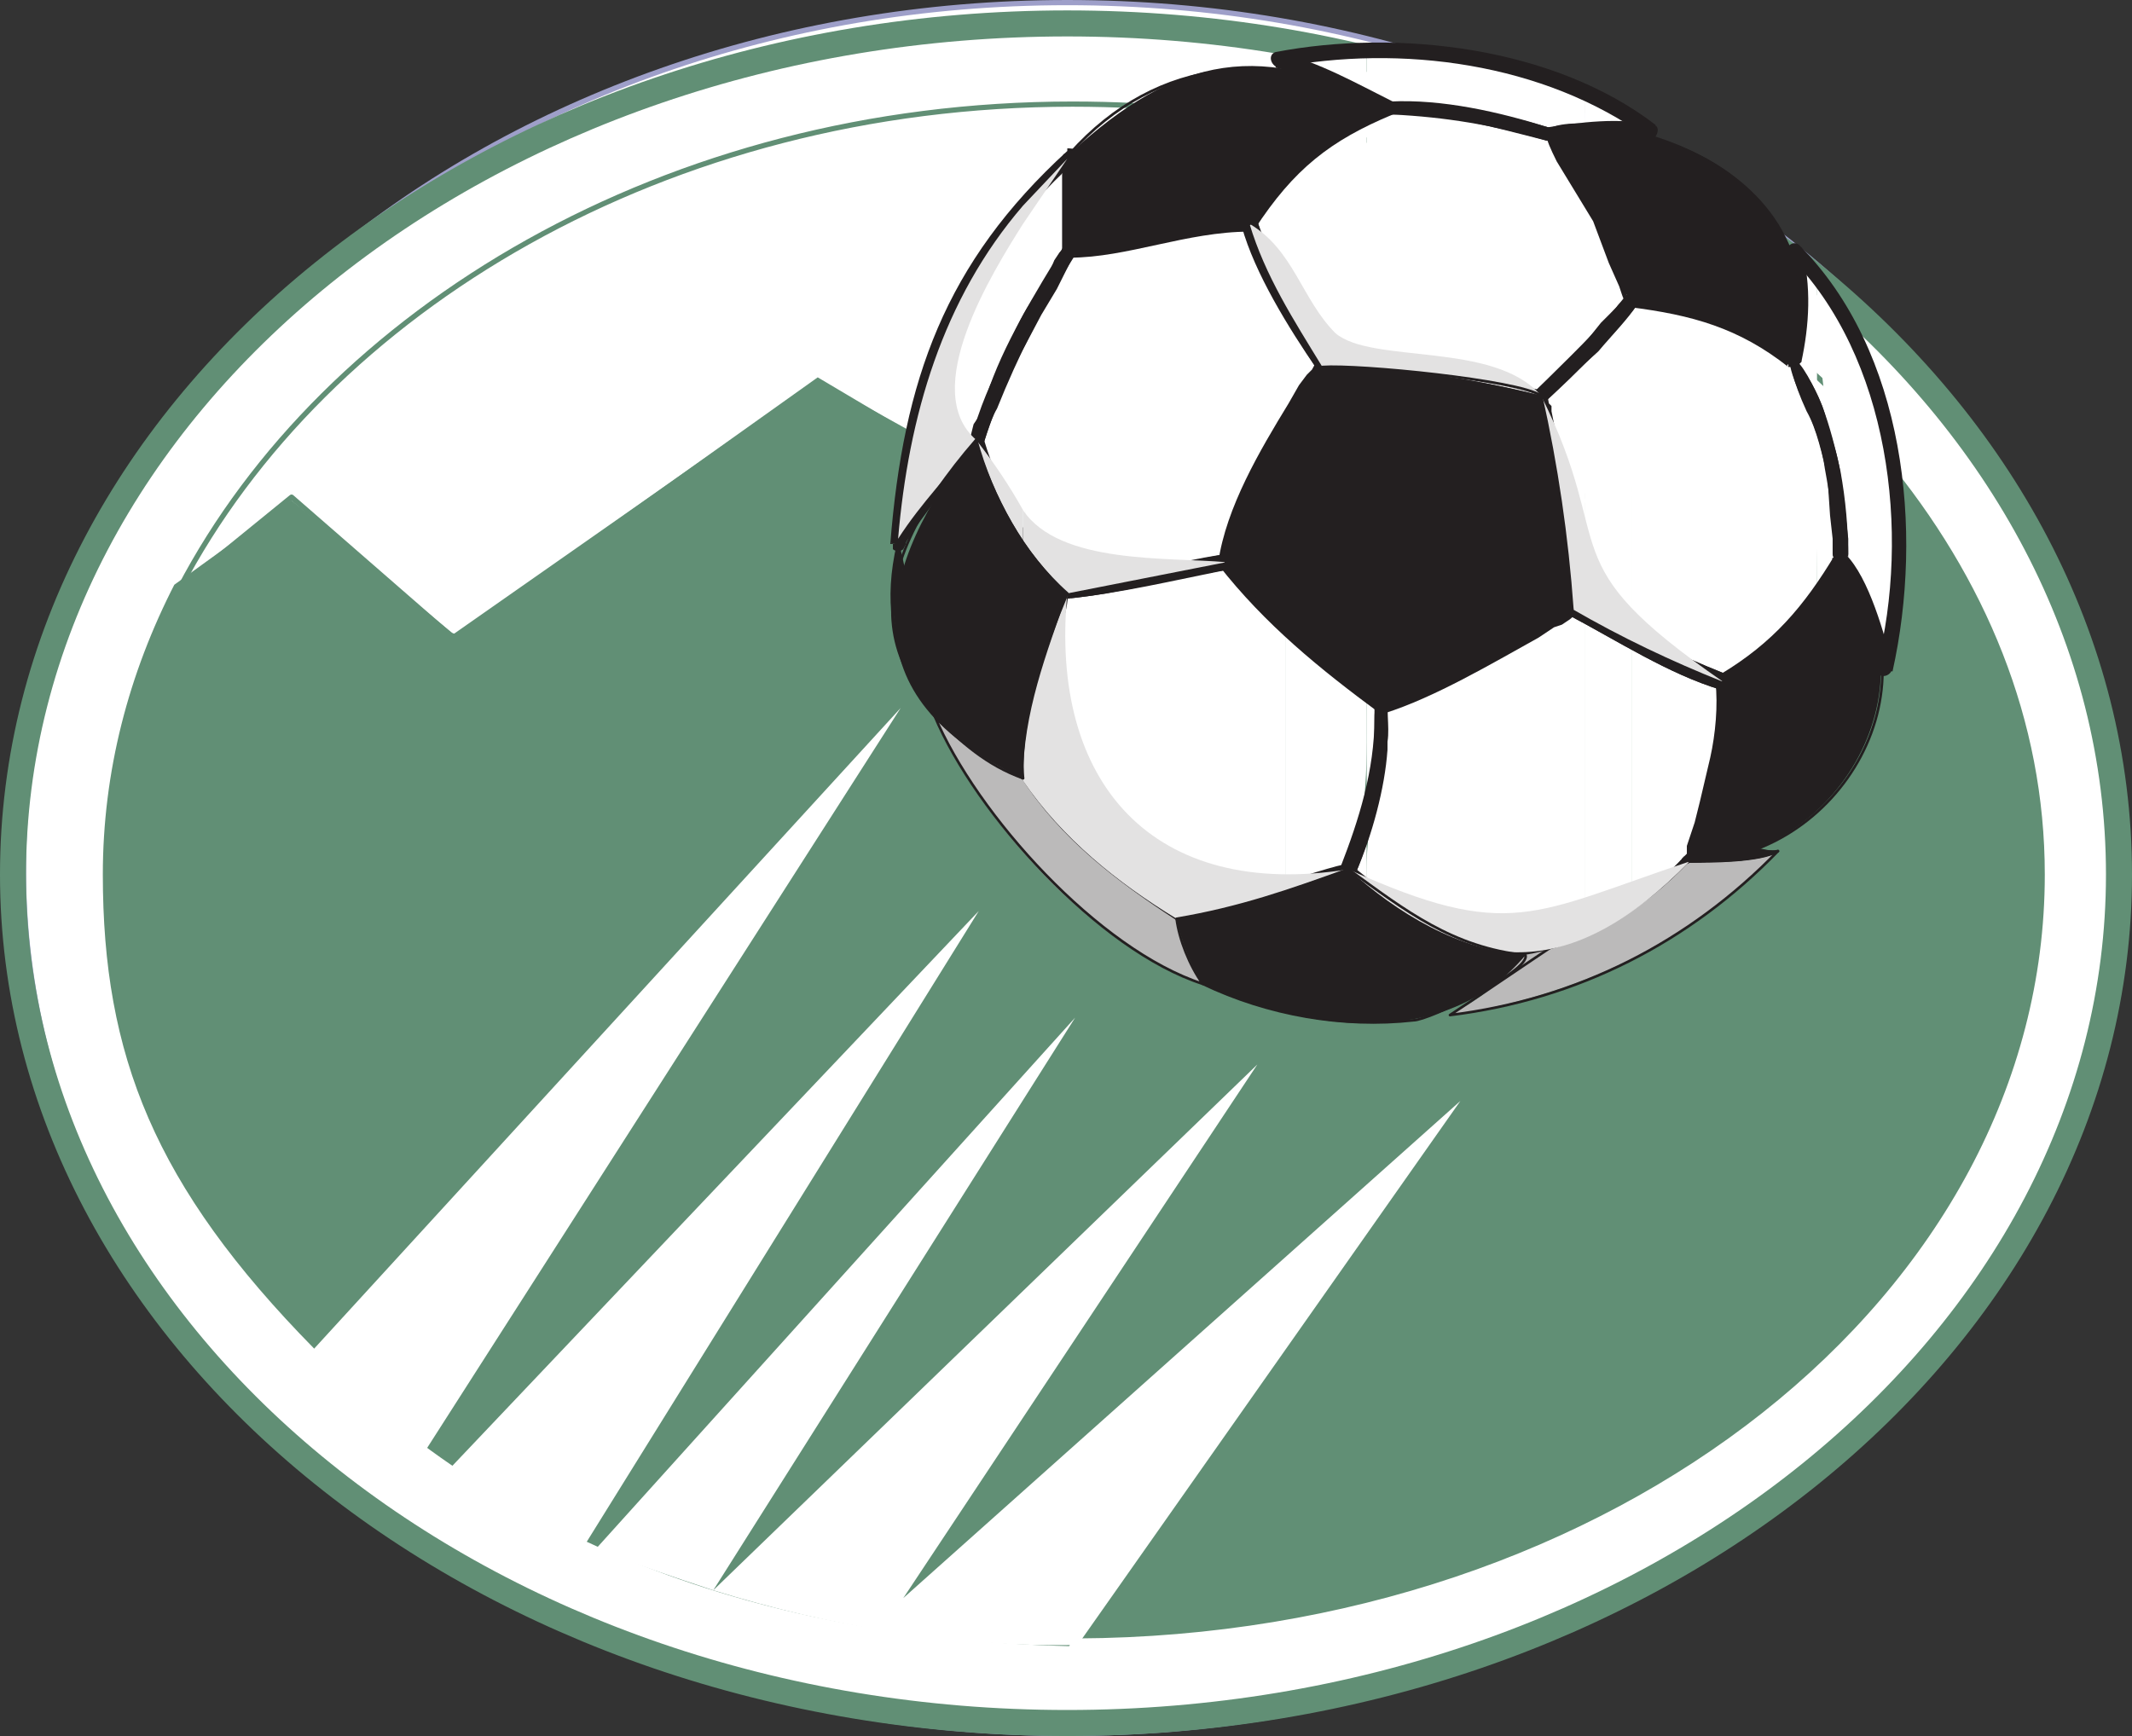
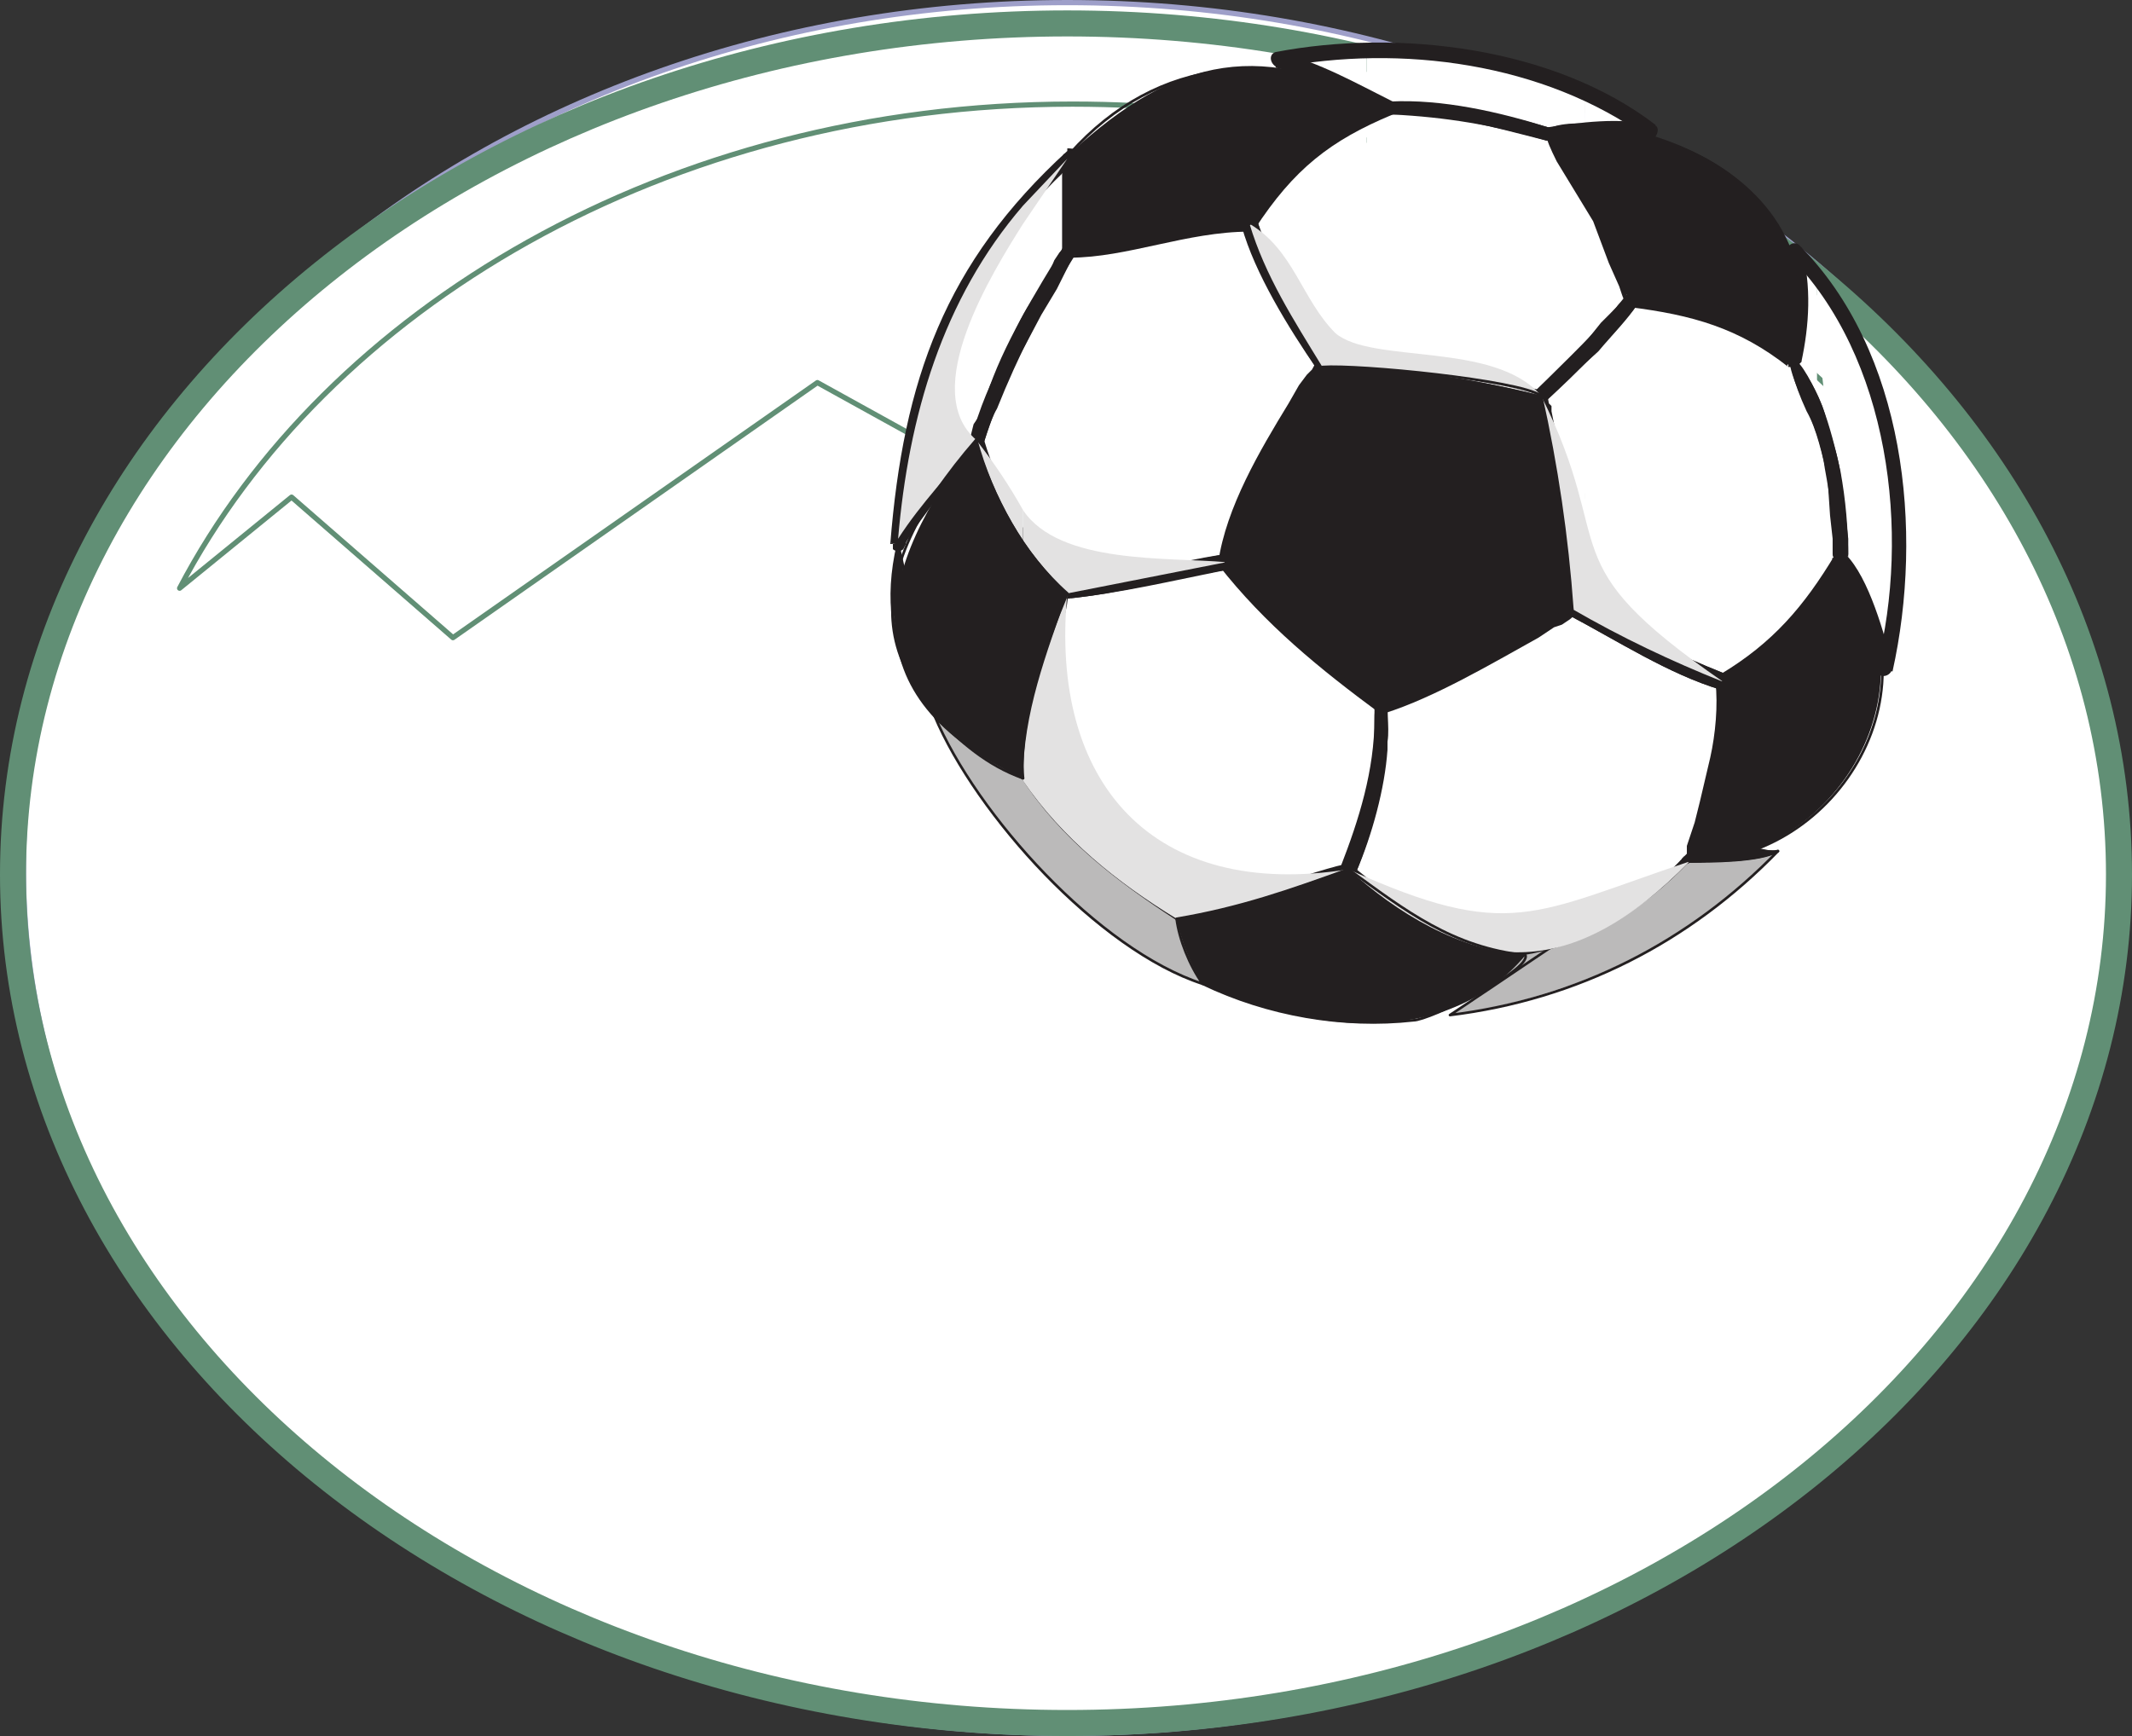
<svg xmlns="http://www.w3.org/2000/svg" width="614.25" height="500.25">
  <rect width="100%" height="100%" fill="#333333" stroke="none" />
  <path fill="#fff" fill-rule="evenodd" d="M6.75 250.5C6.75 112.5 141.75.75 307.5.75 474 .75 609 112.5 609 250.5c0 137.25-135 249-301.5 249-165.75 0-300.75-111.75-300.75-249" />
  <path fill="none" stroke="#9e9fc9" stroke-linecap="round" stroke-linejoin="round" stroke-miterlimit="10" stroke-width="1.5" d="M6.75 250.5C6.75 112.5 141.75.75 307.5.75 474 .75 609 112.5 609 250.5c0 137.25-135 249-301.5 249-165.75 0-300.75-111.75-300.75-249Zm0 0" />
  <path fill="#fff" fill-rule="evenodd" d="m309 476.25 1.5-2.25H309Zm0 0" />
-   <path fill="#618f75" fill-rule="evenodd" d="m235.5 106.5-104.25 74.25-47.25-39-35.25 25.5c-13.5 26.25-21 54.75-21 84.75 0 52.5 15 90.75 61.5 138C135 438 207 474 309 476.25c8.25.75 0 0 0 0l1.5-2.25c155.25-.75 280.5-99.75 280.5-222 0-45-17.25-86.25-46.5-121.5l-216.75 30.75-92.25-54.75" />
  <path fill="none" stroke="#fff" stroke-linecap="round" stroke-linejoin="round" stroke-miterlimit="10" stroke-width="3.75" d="m235.5 106.5-104.25 74.25-47.25-39-35.25 25.5c-13.5 26.25-21 54.75-21 84.75 0 52.5 15 90.75 61.5 138C135 438 207 474 309 476.25c8.25.75 0 0 0 0l1.5-2.25c155.25-.75 280.5-99.75 280.5-222 0-45-17.25-86.25-46.5-121.5l-216.75 30.75zm0 0" />
  <path fill="none" stroke="#618f75" stroke-linecap="round" stroke-linejoin="round" stroke-miterlimit="10" stroke-width="1.5" d="M51.75 169.5 84 143.25l46.5 40.5 105-73.5 92.25 51L544.5 130.5C494.25 70.5 407.25 30 309 30 192 30 93.75 89.25 51.75 169.5Zm0 0" />
  <path fill="none" stroke="#618f75" stroke-linecap="round" stroke-linejoin="round" stroke-miterlimit="10" stroke-width="7.5" d="M307.5 6.75c167.25 0 303 110.25 303 245.25 0 134.25-135.75 244.5-303 244.5S3.75 386.25 3.75 252C3.75 117 140.25 6.75 307.5 6.75Zm0 0" />
  <path fill="#fff" fill-rule="evenodd" d="M523.5 120v51l6.75-9.75c0-14.25-2.25-27.75-6.75-41.25" />
  <path fill="#fff" fill-rule="evenodd" d="M523.5 80.25c-.75 28.5 6.75 53.25 6.75 81 6.75 9 9.75 21 12.75 31.5 9-36.75 4.5-81.75-19.5-112.5" />
  <path fill="#fff" fill-rule="evenodd" d="M523.5 120V80.25L516.75 72c3 10.5 3 21.75 0 32.25 3 5.25 5.25 10.5 6.75 15.75" />
  <path fill="#fff" fill-rule="evenodd" d="M523.5 171c0-60 6.75-75.75-53.25-84.75v99c9 3.75 17.25 8.25 26.25 11.25 0 27-3 50.25-26.25 66v-77.25c9 3.75 17.25 8.25 26.25 11.25 11.25-6 20.25-15 27-25.5M470.25 34.5v3l5.25.75c-1.5-1.5-3-2.25-5.25-3.75m0 3v-3l-13.5-6.75v9.75h13.5m0 147.75v-99c-4.5 5.25-9 10.5-13.5 15v-45c5.25 9.75 9 20.25 13.5 30-4.5 5.25-9 10.5-13.5 15v76.5l13.5 7.5" />
  <path fill="#fff" fill-rule="evenodd" d="M470.25 262.5v-77.25l-13.5-7.5V270c5.25-2.25 9.75-4.5 13.5-7.5m-13.5-225v-9.75c-19.5-9.75-41.25-13.5-63-12.75v12.75c4.5 3.75 56.25 11.25 63 9.75" />
  <path fill="#fff" fill-rule="evenodd" d="M456.75 101.25c0-28.5 6-41.25-11.25-63-14.25-3.75-38.25-10.5-51.75-4.5v72c16.5 1.5 33.75 4.5 50.25 8.25 4.5-3.75 9-8.25 12.75-12.75v76.5L453 175.5c-17.25 11.25-35.25 21-54.75 27.75 0 10.5-1.5 21-4.5 30.75v-33.75l4.5 3c0 18-5.25 33.75-4.5 52.5 19.5 15 39 24.75 63 14.25v-92.25L453 175.5c-1.5-21-4.5-41.25-9-61.5 4.5-3.75 9-8.25 12.75-12.75m-63-73.5V15c-7.5 0-15.75.75-23.25 2.25v1.5c8.25 2.25 15.75 5.25 23.25 9" />
  <path fill="#fff" fill-rule="evenodd" d="M393.75 105.75v-72c-9 3.75-16.5 9.75-23.25 17.25 0 32.25-5.25 32.25 10.5 54.75h12.75m0 94.5c-8.25-6-15.75-12-23.25-18.75v75l18-6 5.25-16.5v21.75l-5.25-5.25c6-17.25 5.25-30.75 5.25-50.25" />
  <path fill="#fff" fill-rule="evenodd" d="M370.5 88.5v32.25l10.5-15zm0-69.75v-1.5h-2.25c.75 0 1.5.75 2.25 1.5m0 69.75V51c-3.75 3.75-7.5 9-10.5 13.5 3 8.25 6.75 16.5 10.5 24" />
  <path fill="#fff" fill-rule="evenodd" d="M370.5 120.75C372 76.5 369 94.5 360 64.5c-18-.75-35.25 2.25-51.75 7.5-4.5 7.5-9 15-12.75 22.5v-36c3.75-5.25 8.25-9.75 12.75-13.5-.75 9-1.5 18 0 27-20.25 31.5-12.75 42.75-12.75 85.5 3.75 4.5 7.5 9 12 13.5l45.75-9c3-15 9.75-28.5 17.25-41.25" />
  <path fill="#fff" fill-rule="evenodd" d="M370.5 256.5v-75c-6-6-12-12-17.25-19.5l-45.75 9c-7.5 18-12.75 35.25-12 54.75 10.5 16.5 26.25 28.5 43.5 39 10.5-1.5 21-4.5 31.5-8.25m-75-198c-24 27-35.25 62.25-36.75 98.25 14.25-22.5 24.75-39 36.75-62.25v63c-6.75-9.75-11.25-19.5-14.25-30.75C292.5 94.5 297 100.5 295.5 58.5" />
  <path fill="#fff" fill-rule="evenodd" d="M295.5 225.75V211.5c0 2.25-2.25 12.75 0 14.25" />
  <path fill="#231f20" fill-rule="evenodd" d="m279.75 126.75 3.75.75c2.25-7.5 6-16.5 9.75-24L300 90.75l4.5-7.5 4.5-9 .75-.75V72v1.5c0-1.5 0-3.75-2.25-3.75l-.75.75v.75L306 72s1.5-2.25 0 0l-.75.75-1.5 2.25-1.5 3.75L297 87c-3 4.5-5.25 9.75-7.5 15-3.75 7.5-7.5 15.75-9.75 24.75" />
  <path fill="#231f20" fill-rule="evenodd" d="M306 72h3.75V51l.75-3.75V45l-.75-.75-2.25-.75 2.25.75.75.75-.75-1.5c0-.75-1.5-.75-2.25-.75v1.5c-.75.75-.75 0 0 .75l2.25 1.5-2.25-1.5-.75-.75c-1.5.75 0 3.75-.75 6V72" />
  <path fill="#231f20" fill-rule="evenodd" d="M261 156.75c3-45.75 15-79.5 48.75-110.25l-2.25-3c-35.25 32.25-47.25 66-51 113.25h1.5l2.25.75-2.25-.75c-1.5 0-1.5-.75-.75 0v1.5c.75.75 2.25.75 3 0l.75-1.5-1.5-.75-2.25-.75 2.25.75 1.5.75" />
  <path fill="#231f20" fill-rule="evenodd" d="M279.75 126c-7.5 9.75-16.5 18.75-22.5 29.25l3 2.25c6-9.75 15-21 23.25-29.25V126l-1.5-.75h-1.5l-.75.75m106.5 123.75 4.5 1.5c4.5-11.25 8.25-24.75 9-37.5.75-4.5-.75-11.25.75-10.5.75 1.5-3-2.25-3.75-1.5s-.75 1.5 0 2.25v.75c.75 0-.75-3-.75 2.25 0 15-4.5 29.25-9.75 42.75" />
  <path fill="#231f20" fill-rule="evenodd" d="M351 162.75c13.5 17.25 29.25 30 46.5 42.75l2.25-3.75c-15.75-11.25-34.5-24.75-45-41.25H354l-1.5-.75 1.5.75h.75l-.75-.75h-2.25l-.75 1.5v1.5l.75.75 1.5.75-1.5-.75-.75-.75" />
  <path fill="#231f20" fill-rule="evenodd" d="M307.5 172.5c15-1.5 30.75-5.25 45.75-8.25l-.75-4.5-18.75 3.75-12 2.25-7.5 1.5-5.25.75-3 1.5.75-.75c-.75.75-1.5 2.25-.75 2.25l.75 1.5h.75l1.5-.75-.75.75h-.75" />
  <path fill="#231f20" fill-rule="evenodd" d="M296.25 222.75s0 2.25 0 0l.75-.75v-4.5l.75-3.75.75-5.25c0-3.75.75-6.75 1.5-9.75l5.25-16.5c4.5-12.75 2.25-18.75-3-3.75-2.25 6.75-4.5 12.75-6 18.75-.75 3.75-2.25 7.5-2.25 11.25l-.75 7.5-.75 3.75V225s-.75-2.25 0-.75c.75 0 0 .75.75 1.5h1.5l1.5-.75v-2.25" />
  <path fill="#231f20" fill-rule="evenodd" d="M339.75 262.5c-17.25-10.5-32.25-22.5-43.5-39.75L292.5 225c11.25 18 27.75 30 45 41.25l1.5.75-1.5-.75c.75 0 1.5.75 2.25 0l.75-.75V264l-.75-1.5h-1.5 1.5" />
  <path fill="#231f20" fill-rule="evenodd" d="m338.25 262.5.75 4.5c13.5-.75 27-6.75 39.75-11.25 3-.75 12.75-5.25 10.5-3l.75-.75c.75-1.5.75-2.25-.75-3-1.5-1.5-39 12.75-51 13.5M397.5 201l1.5 4.5c14.25-4.5 30.75-14.25 44.25-21.75l4.5-3L450 180l2.25-1.5c3.75-3-.75-1.5-.75-1.5h3v-.75l.75-1.5-1.5-1.5c-.75 0-44.25 24-56.25 27.75" />
  <path fill="#231f20" fill-rule="evenodd" d="M497.25 194.25c-15-6-29.25-12.75-42.75-21l-3 3.75c14.25 7.5 29.25 17.25 44.25 21.75V198l-1.5-1.5 3-2.25" />
  <path fill="#231f20" fill-rule="evenodd" d="M498.75 196.5h-4.5c.75 6.75 0 15-1.5 21.75l-3 12.75-1.5 6-2.25 6.75V246l-.75.75c-.75 2.25 0 0 0 0l-.75.75.75 2.25c3 4.5 6-5.25 7.5-11.25 3-12.75 6.75-28.5 6-42" />
  <path fill="#231f20" fill-rule="evenodd" d="m488.25 249.75-3-3c-9 9.75-20.25 18-32.25 22.5l-14.25 4.5c-3.75 1.5 0 3.75.75 3.75 19.5-3.75 35.25-13.5 48.75-27.75" />
  <path fill="#231f20" fill-rule="evenodd" d="m438.75 277.5.75-3.75c-15.75-2.25-29.25-9-42-18-6-4.5-8.25-6.75-9-6.75-3 0-1.5 3.75-1.5 3 0-1.5 6.75 6 11.25 9 12 9 26.25 14.25 40.5 16.5" />
  <path fill="#231f20" fill-rule="evenodd" d="m386.25 250.5 4.5.75c4.5-10.5 8.25-24 9-35.25v-10.5c0-5.25-.75 0-.75 0l.75-1.5c.75-.75 0-.75 0-1.5l-1.5-1.5-1.5.75-.75.75c-.75 3 1.5-1.5 1.5-1.5l-.75 1.5c-.75.75-.75.75-.75 1.5v11.25c-1.5 11.25-5.25 24.75-9.75 35.25m146.25-89.25c0-9-.75-17.25-2.25-25.5-1.5-6.75-3-12.75-5.25-18.75-8.25-19.5-12.75-16.5-4.5 1.5 3 5.25 4.5 12.75 6 18.75l.75 11.25.75 6.75v4.5l.75 2.25s-1.5-2.25-.75-.75c.75 0 0 .75 1.5 1.5h1.5l1.5-1.5-.75-1.5.75.75v.75" />
  <path fill="#231f20" fill-rule="evenodd" d="M540.75 192h4.5c-2.25-9-6.75-25.5-13.5-32.25l-3 2.25c6.75 9 9.75 21 12 31.5h4.5-4.5c.75 2.25 4.5 1.5 4.5-1.5h-4.5" />
  <path fill="#231f20" fill-rule="evenodd" d="m519 71.25-3.75 2.25c29.25 29.25 35.25 80.25 25.5 118.5l4.5 1.5c9-40.5 3.75-92.25-27-123l-3.75 2.25 3.75-2.25c-2.25-1.5-4.5 1.5-3 3l3.75-2.25" />
  <path fill="#231f20" fill-rule="evenodd" d="M519 104.25c2.25-10.5 3-21.75 0-33l-4.5 1.5c1.5 4.5 2.25 9.75 2.25 15l-.75 7.5-.75 6v.75l-.75 1.5.75 1.5-.75-1.5c0 .75.75 1.5 1.5 2.25h.75l1.5-.75.75-.75-.75-1.5.75 1.5m-76.5 8.25 3 3c9-8.25 18.75-18 26.25-27.75l-2.25.75 1.5-.75.75-.75v-.75l-.75-1.5h-2.25c3.75-1.5-1.5 1.5-3 3.75l-4.5 4.5-6 7.5-12.75 12" />
  <path fill="#231f20" fill-rule="evenodd" d="m470.25 84-.75 4.5c18 2.25 31.5 6 45.75 17.25V105s-.75 0 0 .75h2.25l1.5-1.5c0-.75-.75-1.5-1.5-2.25l.75.75-.75-.75c-15.75-11.25-27.75-15-47.25-18" />
  <path fill="#231f20" fill-rule="evenodd" d="m528 161.25.75-1.5-.75.75.75 1.5.75.75h1.5c1.5-.75.75-1.5 1.5-1.5.75-1.5-.75.75-.75.75l.75-2.25v-4.5l-.75-6.75-1.5-12c-.75-6-3-11.25-4.5-17.25-3.75-12.75-16.5-26.25-6-3 3 6 5.25 12.75 6 18.75 1.5 8.25 3 17.25 2.25 26.25" />
  <path fill="#231f20" fill-rule="evenodd" d="m531.75 162-3-2.25c-9 15-18 25.5-33 34.5h1.5-.75l-1.5 1.5v1.5l1.5.75h.75c0 1.5-1.5.75-1.5.75l1.5-.75c15-8.25 26.25-21 34.5-36" />
  <path fill="#231f20" fill-rule="evenodd" d="M451.5 177c14.25 7.5 29.25 17.25 44.25 21.75l1.5-4.5c-15-6-29.25-12.75-42.75-21l.75 1.5-1.5-1.5h-1.5l-.75.75c-.75.75-.75 1.5 0 2.25l-.75-.75.75.75v.75" />
  <path fill="#231f20" fill-rule="evenodd" d="m450.75 175.5 4.5-.75c-1.5-15.75-3-32.25-6.75-47.25l-.75-5.25-.75-3.75V117l-.75-.75c-.75-4.5-.75-.75-.75-.75v-3h-2.25l-1.5.75v.75c.75 0 3 13.5 3.75 20.25 2.25 13.5 4.5 27 5.25 41.25m-49.5-146.25c-10.5-5.25-21-11.25-33-14.25l-.75 4.5C378 21.75 390 27.75 399.75 33h.75s-1.5.75-.75 0h1.5l.75-1.5c.75-.75.75-.75 0-1.5l-.75-.75h-.75.75" />
  <path fill="#231f20" fill-rule="evenodd" d="M446.25 36.75c-14.25-4.5-30.75-8.25-45.75-7.5V33c15-.75 30 3.75 45 7.5.75 0 1.5 0 1.5-.75l.75-1.5-.75-1.5h-1.5.75" />
  <path fill="#231f20" fill-rule="evenodd" d="m474.75 39.75 1.5-3.75c-9.75-2.25-21-.75-30.75.75l.75 3.75c9.75-1.5 19.5-2.25 29.25 0L477 36l-1.5 4.5c2.25-.75 3-4.5.75-4.5l-1.5 3.75" />
  <path fill="#231f20" fill-rule="evenodd" d="M368.25 15v4.5c35.25-6.75 76.5-1.5 106.5 20.25L477 36c-29.25-22.5-74.25-27.75-109.5-21v4.5V15c-2.25.75-1.5 3.75.75 4.5V15m11.25 91.5 3-2.25c-7.5-12.75-15.75-25.5-20.25-40.5L361.5 66l.75-1.5-.75-1.5h-.75l-.75-.75-1.5.75v.75l-.75 1.5.75-1.5-.75.75.75 2.25 2.25 5.25 3 6.75 5.25 10.5c3 6 6.75 11.25 10.5 17.25" />
  <path fill="#231f20" fill-rule="evenodd" d="m358.5 63.75 3 2.25c11.25-17.25 21.75-25.5 39.75-33l1.5-.75V30l-1.5-.75c-18.75 6.75-33 18-42.75 34.5" />
  <path fill="#231f20" fill-rule="evenodd" d="M401.25 29.25V33c15 .75 29.25 3 44.25 7.5l-1.5-.75 1.5.75h1.5l.75-.75c0-.75 0-3-1.5-3-.75 0 .75.75.75.75l-.75-.75c-15-4.5-29.25-6.75-45-7.5" />
  <path fill="#231f20" fill-rule="evenodd" d="M471.75 87.75v-1.5l.75-.75-.75-1.5-1.5-2.25-.75-3.75-2.25-5.25-4.5-9.75c-2.25-5.25-5.25-11.25-8.25-16.5-6-7.5-13.5-15-6 0L459 63.75l4.5 12 3 6.75.75 2.25c1.5 4.5 1.5 0 1.5 0l-.75 1.5c0 .75 0 .75.75 1.5l.75.75c.75 0 2.25 0 3-1.5v-.75l-.75 1.5" />
  <path fill="#231f20" fill-rule="evenodd" d="m471.75 87.75-3-3c-8.25 10.5-17.25 18.75-26.25 27.75h1.5-1.5l-.75 1.5v.75c.75.75 4.5.75 3.75.75-1.5 0-2.25.75-2.25.75.75 0 1.5 0 4.5-3l4.5-4.5 8.25-7.5c3.75-4.5 8.25-9 11.25-13.5" />
  <path fill="#231f20" fill-rule="evenodd" d="m443.25 116.25.75-3.75c-20.25-5.25-42-9.75-63-9l1.5.75-.75-.75h-1.5l-.75.75-.75 1.5 1.5 1.5h.75c-.75-.75-1.5-.75-1.5-.75s.75.75 4.5.75l6 .75 9.75.75L417 111c8.25.75 17.25 3 26.25 5.25" />
  <path fill="#231f20" fill-rule="evenodd" d="m351 162 4.5.75c1.5-9 5.25-18 9-26.25 1.5-4.5 4.5-9 7.5-13.5l4.5-7.5 3.75-5.25.75-1.5 1.5-2.25v-2.25 2.25l.75-1.5-1.5-1.5h-1.5l-.75.75v2.25s.75-4.5-1.5 0l-1.5 1.5-2.25 3-3 5.25c-8.25 13.5-18 30-20.25 45.75" />
  <path fill="#231f20" fill-rule="evenodd" d="M357.75 65.25c3.75 13.5 13.5 29.25 21.75 41.25l3-2.25c-7.5-13.5-15-25.5-20.25-40.5h-.75l-1.5-1.5-2.25 3" />
  <path fill="#231f20" fill-rule="evenodd" d="M360 66.75v-4.5c-14.25 0-28.5.75-42 4.5l-3.75 1.5-3.75.75-2.25.75h-.75l-.75.75.75-.75-.75.75L306 72l1.5 1.5c0 .75 1.5.75 2.25 0 0 0-2.25.75-1.5.75 16.5 0 33.75-7.5 51.75-7.5" />
  <path fill="#231f20" fill-rule="evenodd" d="m309.75 73.5-3-3c-8.25 13.5-18 29.25-22.5 43.5l-2.25 6-1.5 2.25-.75 3v2.25-.75c0 .75.75 3.75 3 2.25.75-.75 2.25-7.5 4.5-11.25 6-15 13.5-30 22.5-44.25" />
  <path fill="#231f20" fill-rule="evenodd" d="M309 169.5c-12-10.5-21-27.75-25.5-42.75l-3.75.75c1.5 7.5 4.5 14.25 8.25 21l7.5 11.25 5.25 6.75 3.75 4.5c2.25 1.5 3 1.5 3 1.5H306h1.5s.75 0 1.5-.75l.75-.75-.75-1.5-.75-.75h-.75.75l.75.75" />
  <path fill="#231f20" fill-rule="evenodd" d="M352.5 159.75c-15 2.25-30 6.75-45 9v3.75c15.75-1.5 30.75-6 45.75-8.25l2.25-1.5-3-3" />
  <path fill="#bbbaba" fill-rule="evenodd" d="M438.75 275.25c18.75-3 35.25-13.5 48-27 9 0 17.25.75 25.5-3-24.75 26.25-58.5 42-94.5 47.25 8.25-4.5 15.75-9.75 21-17.25m-144-51c10.5 17.25 27 29.25 44.25 40.5 1.5 6.75 3.75 12.75 7.5 18.75-31.5-10.5-64.5-47.25-77.25-77.25 6.75 7.5 15.75 13.5 25.5 18" />
  <path fill="none" stroke="#231f20" stroke-linecap="round" stroke-linejoin="round" stroke-miterlimit="10" stroke-width=".75" d="M512.25 245.25c-25.5 26.25-57.75 42.75-94.5 47.25 12.75-8.25 57.75-39.75 69-44.25 2.25-.75 17.25.75 25.5-3zm-217.5-21c11.25 17.25 27 29.25 44.25 40.5.75 6 3.75 13.5 7.5 18.75-30-9.75-65.25-48.75-77.25-77.25 7.5 7.5 15 14.25 25.5 18zm0 0" />
  <path fill="#e3e2e2" fill-rule="evenodd" d="M486.75 248.25c-33.75 34.5-63 34.5-98.25 2.25 46.5 21 53.25 12.75 98.25-2.25m-192-23.25c11.25 16.5 27 29.25 44.25 39.75 17.25-2.25 33-9 49.5-14.25-56.25 9-86.25-24.75-81-79.5-6.75 17.25-13.5 35.25-12.75 54m0-78v9c3.75 5.25 8.25 10.5 12.75 15l45.75-9c-16.5-1.5-48 .75-58.5-15m0-87.75v5.25l12.75-18.75ZM444 114c22.5 45 1.5 47.25 52.5 82.5-15-6-29.25-12.75-43.5-21-1.5-21-4.5-41.25-9-61.5m-63-8.25c-8.25-13.5-16.5-26.25-21-41.25 12.75 7.5 15 21.75 24.75 31.5 10.5 9 45.75 2.25 59.25 18-21-5.25-42-8.25-63-8.25M294.75 64.5v-5.25c-23.25 27-33 60.75-36 96 6.75-10.5 15-18.75 22.5-28.5-16.5-14.25 4.5-48 13.5-62.25" />
  <path fill="#e3e2e2" fill-rule="evenodd" d="M294.75 156v-9c-3.75-6.75-8.25-13.5-13.5-20.25 3 10.5 7.5 20.25 13.5 29.25m0 69v-9c0 1.5-.75 7.5 0 9" />
  <path fill="#231f20" fill-rule="evenodd" d="M294.75 224.25c0-18.75 6.75-36 12.75-53.25-12.75-12-21-27.75-26.25-44.25-29.25 36.75-37.5 74.25 13.5 97.5M496.5 196.5c15-8.25 25.5-21 33.75-35.25 29.25 35.25-.75 87-43.5 87 6-16.5 9.75-34.5 9.75-51.75m-51-158.25c12 14.25 18 31.5 24.75 48 17.25 3 32.25 6.75 46.5 18 12-45-30.75-72.75-71.25-66M308.25 72c16.5-5.25 33.75-8.25 51.75-7.5 9.75-14.25 23.25-28.5 40.5-33-36-20.25-61.5-15.75-92.25 12.75-.75 9-.75 18.75 0 27.75m45 90c5.25-21 15.75-39 27.75-56.25 21 0 42 3 63 8.25 4.5 20.25 7.5 40.5 9 61.5-17.25 11.25-35.25 21-54.75 27.75-16.5-12-33-24.75-45-41.25" />
  <path fill="none" stroke="#231f20" stroke-linecap="round" stroke-linejoin="round" stroke-miterlimit="10" stroke-width=".75" d="M307.5 171c-12.75-11.25-21.75-27.75-26.25-44.25-34.5 39.75-33.75 70.5 13.5 97.5-1.5-16.5 6.75-39 12.75-53.25zm189 25.5c15-7.5 25.5-21.75 33.75-35.25 30 35.25 0 87-43.5 87 6-16.5 10.5-33.75 9.75-51.75zM470.25 86.25c16.5 2.25 33.75 6.75 46.5 18C532.5 42 451.5 30 445.5 38.25l2.25 3 6 8.25c6.75 11.25 12.75 24.75 16.5 36.75zM360 64.5c9.75-14.25 23.25-28.5 40.5-33-32.25-18-66.75-15.75-92.25 12.75C306.75 87.75 325.5 66 360 64.5Zm-6.75 97.5c6-20.25 17.25-38.25 27.75-56.25 10.5-.75 56.25 3.75 63 8.25 4.5 20.25 7.5 40.5 9 61.5-4.5 6.75-45.75 24.75-54.75 27.75-16.5-11.25-33.75-24-45-41.25zm0 0" />
  <path fill="#231f20" fill-rule="evenodd" d="M388.5 250.5c14.25 12.75 31.5 23.25 51 24.75-23.25 27.75-63.75 21.75-93 8.25-3.75-6-6-12-7.5-18.75 17.25-1.5 33.75-9 49.5-14.25" />
  <path fill="none" stroke="#231f20" stroke-linecap="round" stroke-linejoin="round" stroke-miterlimit="10" stroke-width=".75" d="m346.5 283.5-7.5-18.75c18-3 33-8.25 49.5-14.25 16.5 12 30 22.5 51 24.75 1.5 4.5-27.75 18.75-32.25 18.75-20.25 2.25-42-1.5-60.75-10.5zm0 0" />
  <path fill="#231f20" fill-rule="evenodd" d="M294.75 224.25c-26.25-31.5-27-19.5-36-67.5-6.75 30.75 8.25 54.75 36 67.5M496.5 196.5c1.5 22.5-9 47.25 15.75 48.75-8.25 3.75-17.25 3-25.5 3 6-16.5 9.75-34.5 9.75-51.75m-51-158.25c12 14.25 18 31.5 24.75 48 17.25 3 32.25 6.75 46.5 18-7.5-18-29.25-15-41.25-27.75s-12-28.5-30-38.25M308.25 72c16.5-5.25 33.75-8.25 51.75-7.5-21.75-6.75-48.75 12-51.75-20.25-.75 9-.75 18.75 0 27.75m45 90c45.75 39.75 42 36.75 99.75 13.5-17.25 11.25-35.25 21-54.75 27.75-16.5-12-33-24.75-45-41.25" />
  <path fill="none" stroke="#231f20" stroke-linecap="round" stroke-linejoin="round" stroke-miterlimit="10" stroke-width=".75" d="M294.75 224.25c-25.5-32.25-25.5-19.5-36-67.5-7.5 32.25 9 52.5 36 67.5zM496.5 196.5c.75 11.25-.75 36.75 2.25 45.75 3.75 1.5 9 3.75 13.5 3-5.25 3-19.5 3-25.5 3 5.25-16.5 10.5-33.75 9.75-51.75zm-51-158.25c11.25 15 19.5 30.75 24.75 48 16.5 2.25 33.75 6.75 46.5 18C509.25 87 487.5 88.5 475.5 76.5s-12.75-29.25-30-38.25zM360 64.5c-22.5-5.25-48 10.5-51.75-20.25-1.5 41.25 3 22.5 51.75 20.25zm-6.75 97.5c46.5 39 41.25 36.75 99.75 13.5-13.5 9.75-39 23.25-54.75 27.75-16.5-11.25-33.75-24.75-45-41.25Zm0 0" />
  <path fill="#fff" fill-rule="evenodd" d="m309.75 293.25-138 153c11.25 4.5 22.5 8.25 33.75 12l104.25-165M122.25 418.5 259.5 204 89.25 390c9.75 10.5 21 19.5 33 28.5m138 42 102-153.75-156.75 151.5c33.75 10.5 69.75 16.5 105 15.75l110.25-156.75-160.5 143.25m21.75-198L129.75 423c12.75 8.25 25.5 15 39 21.75L282 262.5" />
</svg>